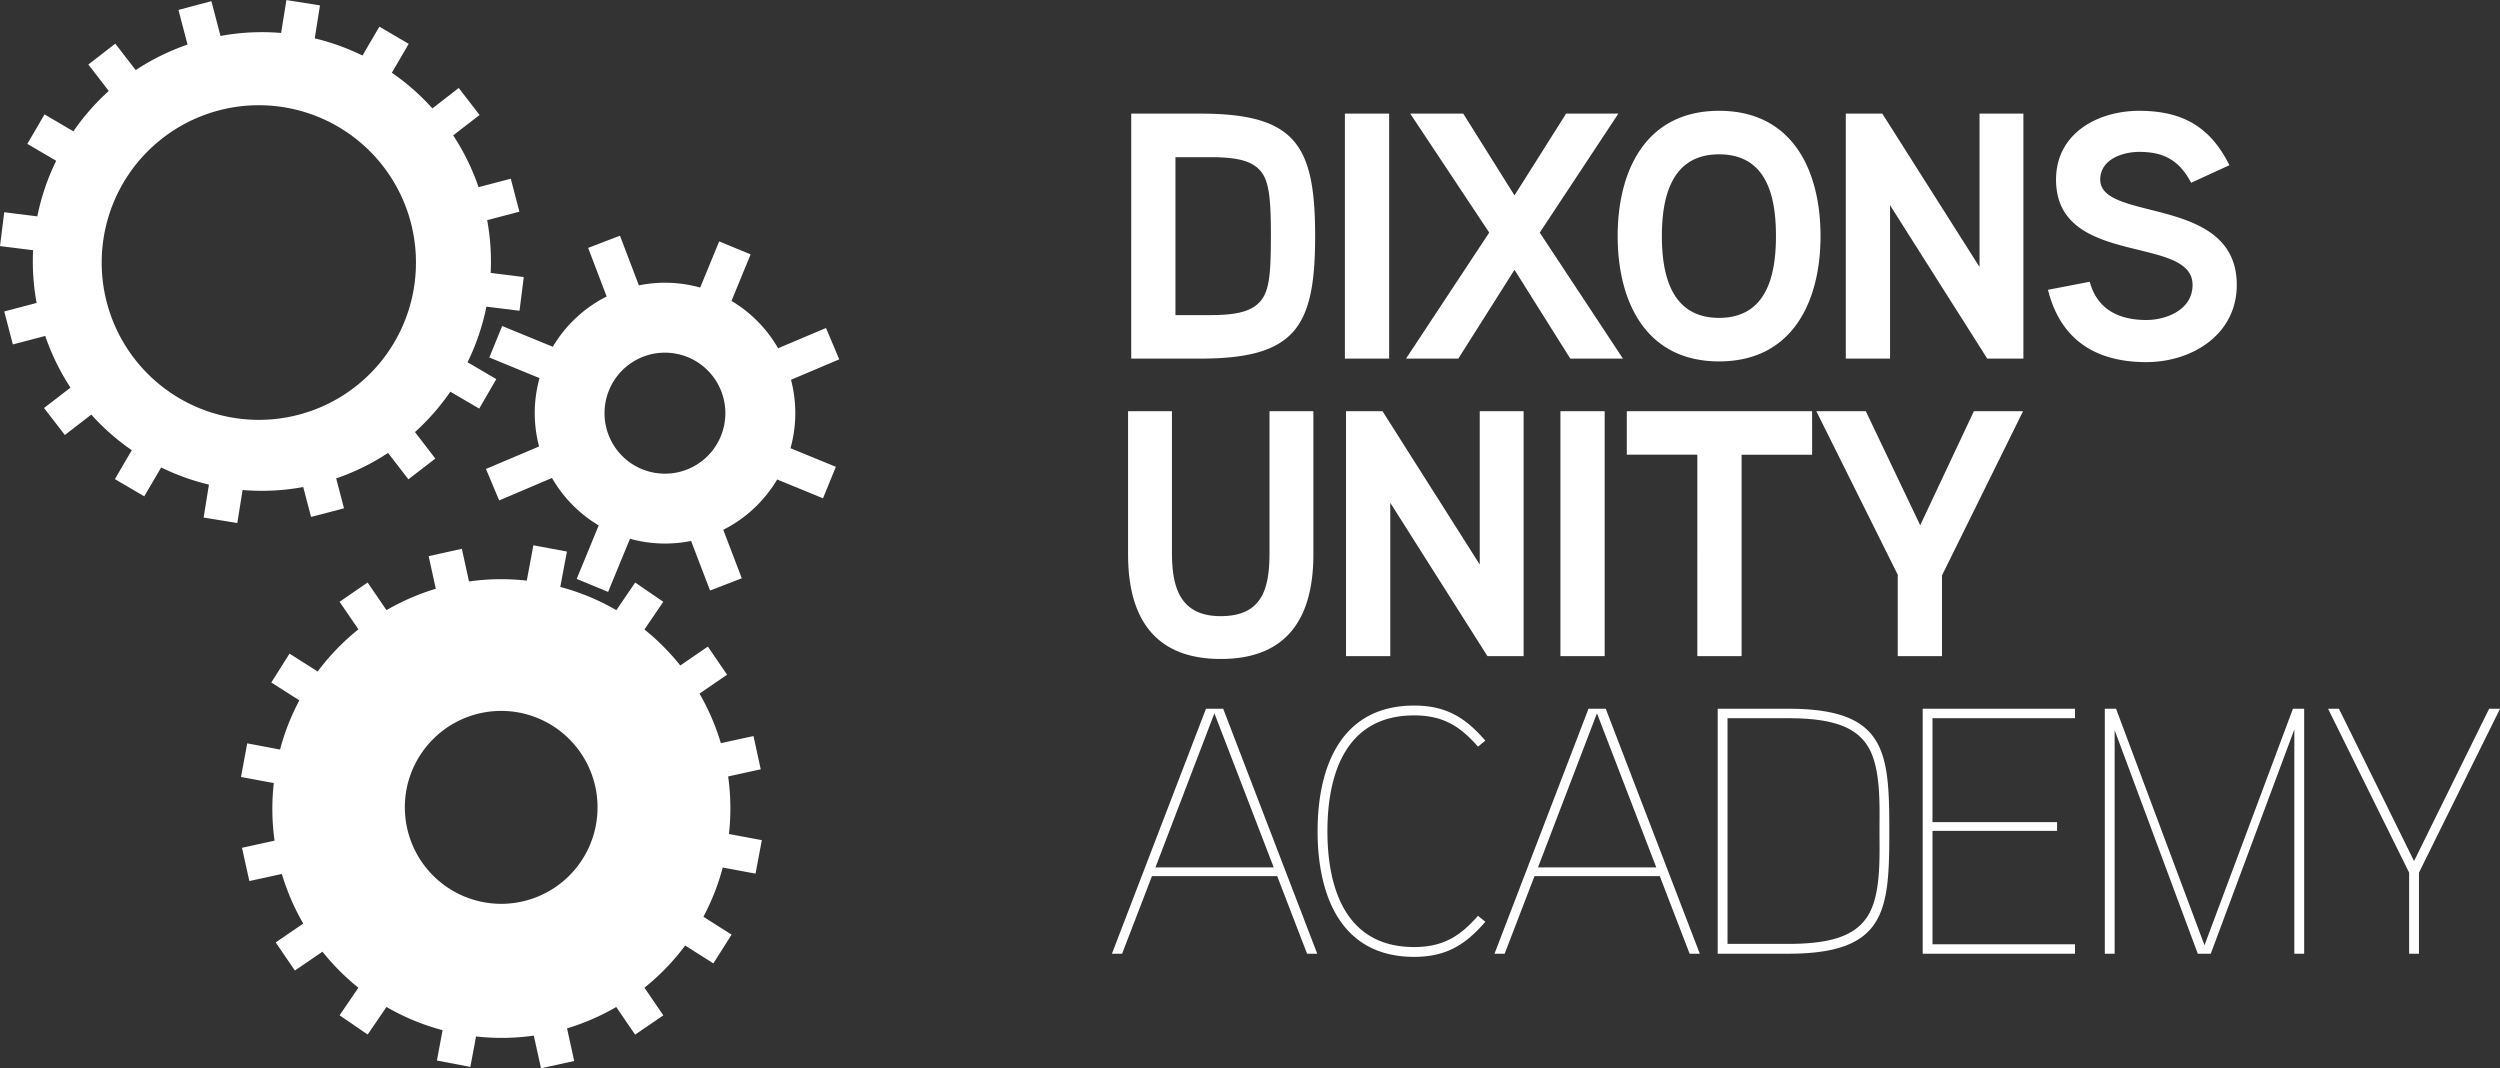
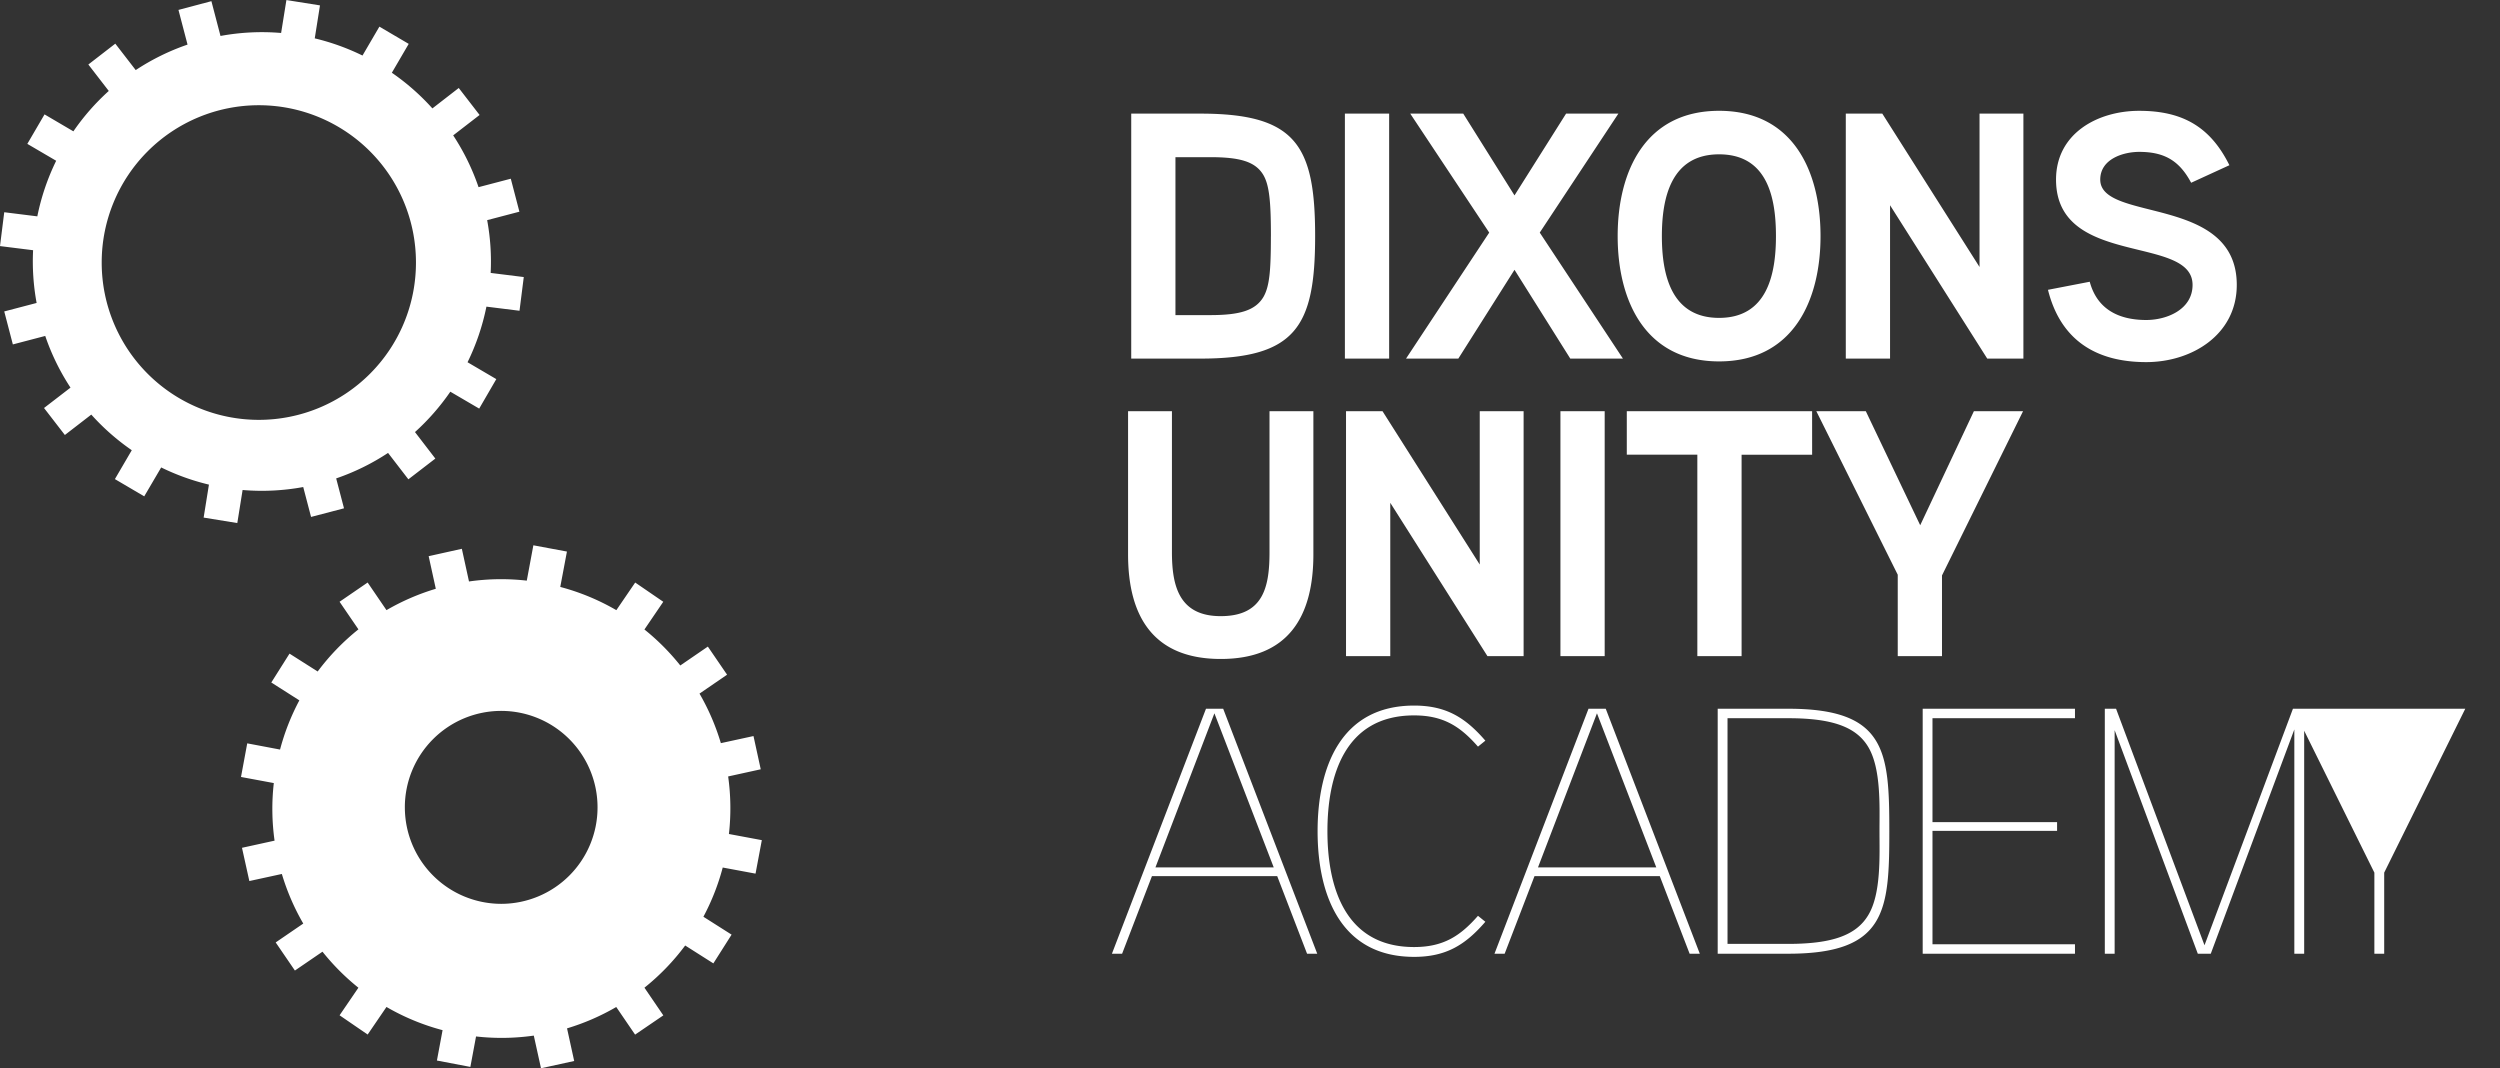
<svg xmlns="http://www.w3.org/2000/svg" viewBox="0 0 327.666 140">
  <rect x="0" y="0" width="327.666" height="140" fill="#333333" stroke="none" />
  <g fill="#fff">
    <path d="m26.69 67.838.694-4.321a30.1 30.1 0 0 1-6.258-2.251l-2.222 3.788-3.844-2.26 2.211-3.786a30.075 30.075 0 0 1-5.306-4.668l-3.463 2.673-2.732-3.538 3.47-2.671a29.884 29.884 0 0 1-3.311-6.774l-4.245 1.112-1.128-4.323L4.8 39.707a30.01 30.01 0 0 1-.462-6.912L0 32.254l.556-4.438 4.335.541a30.138 30.138 0 0 1 2.472-7.286l-3.782-2.214 2.257-3.865 3.78 2.221a30.111 30.111 0 0 1 4.638-5.292l-2.677-3.465 3.533-2.734 2.676 3.464a29.9 29.9 0 0 1 6.792-3.34L23.39 1.3 27.708.153l1.192 4.56a29.806 29.806 0 0 1 7.945-.391l.693-4.316 4.4.7-.685 4.322a30.079 30.079 0 0 1 6.258 2.252l2.214-3.789 3.844 2.26-2.21 3.784a30.106 30.106 0 0 1 5.314 4.673l3.454-2.676 2.732 3.538-3.461 2.673a29.949 29.949 0 0 1 3.324 6.788l4.226-1.108 1.128 4.323-4.225 1.108a29.984 29.984 0 0 1 .459 6.918l4.339.54-.559 4.418-4.336-.54a30.137 30.137 0 0 1-2.474 7.288l3.768 2.211-2.242 3.865-3.783-2.215a30.115 30.115 0 0 1-4.633 5.291l2.668 3.474-3.533 2.718-2.664-3.46a29.889 29.889 0 0 1-6.8 3.341l1.027 3.919-4.318 1.131-1.027-3.919a29.88 29.88 0 0 1-7.946.388l-.695 4.333ZM13.33 34.41a20.6 20.6 0 0 0 20.594 20.62 20.6 20.6 0 0 0 20.594-20.62 20.6 20.6 0 0 0-20.594-20.619A20.6 20.6 0 0 0 13.33 34.41Z" />
-     <path d="m75.584 75.879 2.886-7.015a17.086 17.086 0 0 1-3.442-2.7 17.122 17.122 0 0 1-2.681-3.519l-6.92 2.946-1.734-4.127 6.961-2.947a17.188 17.188 0 0 1 .058-8.962l-6.578-2.7 1.684-4.127 6.638 2.724a17.1 17.1 0 0 1 2.7-3.461 17.046 17.046 0 0 1 4.358-3.131l-2.429-6.368 4.171-1.605 2.479 6.515a17.165 17.165 0 0 1 8.036.286l2.488-6.048 4.122 1.7-2.508 6.1a17.082 17.082 0 0 1 3.425 2.68 17.121 17.121 0 0 1 2.685 3.526l6.279-2.658 1.733 4.111-6.321 2.676a17.185 17.185 0 0 1-.065 8.97l5.944 2.439-1.684 4.127-6.008-2.466a17.111 17.111 0 0 1-2.694 3.447 17.058 17.058 0 0 1-4.371 3.145l2.425 6.355-4.156 1.605-2.488-6.5a17.124 17.124 0 0 1-8.008-.283l-2.866 6.966Zm6-27.367a7.945 7.945 0 0 0-.065 11.219 7.92 7.92 0 0 0 11.2.065 7.945 7.945 0 0 0 .065-11.219 7.9 7.9 0 0 0-5.637-2.354 7.885 7.885 0 0 0-5.563 2.289Z" />
-     <path d="M69.963 135.733a29.846 29.846 0 0 1-7.57.111l-.744 3.992-4.384-.836.742-3.98a29.856 29.856 0 0 1-7.353-3.041l-2.466 3.614-3.68-2.522 2.466-3.615a30.1 30.1 0 0 1-4.708-4.722l-3.614 2.472-2.519-3.685 3.615-2.473a30.108 30.108 0 0 1-2.806-6.5l-4.261.927-.964-4.357 4.27-.937a29.946 29.946 0 0 1-.1-7.547l-4.3-.8.817-4.406 4.3.813a29.967 29.967 0 0 1 2.532-6.447l-3.678-2.342 2.388-3.784 3.69 2.343a30.089 30.089 0 0 1 5.342-5.524l-2.473-3.616 3.68-2.522 2.47 3.62a30.048 30.048 0 0 1 6.464-2.8l-.936-4.273 4.35-.967.937 4.282a29.845 29.845 0 0 1 7.573-.109l.863-4.632 4.4.82-.874 4.638a29.848 29.848 0 0 1 7.35 3.044l2.471-3.621 3.68 2.522-2.469 3.631a30.1 30.1 0 0 1 4.7 4.717l3.611-2.476 2.52 3.685-3.614 2.478a30.124 30.124 0 0 1 2.8 6.494l4.276-.93.95 4.356-4.271.939a29.95 29.95 0 0 1 .1 7.542l4.314.806-.825 4.389-4.3-.8a29.943 29.943 0 0 1-2.532 6.451l3.694 2.345-2.389 3.768-3.693-2.345a30.075 30.075 0 0 1-5.341 5.531l2.476 3.628-3.7 2.522-2.471-3.62a30.039 30.039 0 0 1-6.449 2.8l.937 4.277-4.35.951Zm-16.9-29.914a12.643 12.643 0 0 0 12.626 12.644 12.633 12.633 0 0 0 12.628-12.644 12.633 12.633 0 0 0-12.628-12.644 12.633 12.633 0 0 0-12.627 12.644ZM172.37 30.946c0-11.914-2.53-16.054-15.042-16.054h-9.062V47h9.062c12.512 0 15.042-4.186 15.042-16.054Zm-5.8.046c0 4.508-.184 6.532-.966 7.912-1.054 1.796-3.124 2.396-6.988 2.396h-4.554V20.6h4.554c3.818 0 5.888.552 6.946 2.3.828 1.376 1.012 3.676 1.012 8.092Zm15.5-16.1h-5.8V47h5.8Zm19.74 15.594 10.304-15.594h-6.854L198.5 25.61l-6.718-10.718h-6.946l10.35 15.594L184.284 47h6.854l7.362-11.638L205.812 47h6.9Zm36.8.46c0-8.556-3.634-16.422-13.294-16.422s-13.294 7.912-13.294 16.422 3.634 16.422 13.294 16.422 13.294-7.912 13.294-16.422Zm-5.842 0c0 5.014-1.15 10.718-7.452 10.718s-7.5-5.7-7.5-10.718 1.2-10.718 7.5-10.718c6.348 0 7.452 5.704 7.452 10.718ZM265.2 14.892h-5.75v20.1l-12.744-20.1h-4.784V47h5.8V26.9L260.46 47h4.74Zm27.966 22.448c0-11.822-17.894-8.188-17.894-13.8 0-2.714 3.036-3.634 5.106-3.634 3.358 0 5.29 1.2 6.808 4.048l5.014-2.3c-2.484-5.014-6.118-7.13-11.822-7.13-5.428 0-10.9 2.944-10.9 9.016 0 11.546 17.894 7.176 17.894 13.8 0 3.22-3.358 4.6-6.072 4.6-3.634 0-6.44-1.426-7.406-5.014l-5.474 1.058c1.61 6.44 6.118 9.476 12.88 9.476 5.978 0 11.866-3.588 11.866-10.12ZM172.14 53.892h-5.75v18.492c0 4.6-.828 8.372-6.394 8.372-5.428 0-6.394-3.91-6.394-8.372V53.892h-5.75V72.66c0 8.188 3.358 13.708 12.148 13.708s12.14-5.474 12.14-13.708Zm27.554 0h-5.75v20.1l-12.744-20.1h-4.782V86h5.8V65.9L194.956 86h4.738Zm10.626 0h-5.8V86h5.8Zm27.186 0h-24.288v5.7h9.246V86h5.8V59.6h9.246Zm21.206 0-7.038 14.95-7.13-14.95h-6.486l10.672 21.436V86h5.8V75.42l10.626-21.528Zm-98.394 39h-2.254L145.736 125h1.334l3.91-10.166h16.42L171.312 125h1.334Zm-8.878 20.792 7.728-20.194 7.774 20.194Zm42.274 6.348c-2.3 2.622-4.508 4.094-8.372 4.094-9.2 0-11.362-8.1-11.362-15.18s2.162-15.18 11.362-15.18c3.864 0 6.072 1.472 8.372 4.094l.966-.782c-2.622-3.036-5.152-4.6-9.338-4.6-9.568 0-12.65 8-12.65 16.468s3.082 16.468 12.65 16.468c4.186 0 6.716-1.564 9.338-4.6Zm16.744-27.14H208.2L195.876 125h1.334l3.91-10.166h16.422l3.91 10.166h1.334Zm-8.878 20.792 7.728-20.194 7.774 20.194Zm46.046-4.738c0-10.488-.414-16.054-13.248-16.054h-9.246V125h9.246c12.834 0 13.248-5.612 13.248-16.054Zm-1.288 0c0 3.22.23 8.188-1.472 10.994-1.564 2.622-4.692 3.772-10.488 3.772h-7.958V94.134h7.958c5.8 0 8.924 1.15 10.488 3.772 1.702 2.852 1.472 7.82 1.472 11.04Zm25.622 14.812h-18.676V108.9h16.33v-1.15h-16.33V94.134h18.676v-1.242H252V125h19.96ZM302 92.892h-1.472l-11.592 31-11.592-31h-1.474V125h1.288V95.7l10.9 29.3h1.7l10.952-29.394V125H302Zm24.242 0-9.842 19.964-9.844-19.964h-1.426l10.626 21.482V125h1.288v-10.626l10.626-21.482Z" />
+     <path d="M69.963 135.733a29.846 29.846 0 0 1-7.57.111l-.744 3.992-4.384-.836.742-3.98a29.856 29.856 0 0 1-7.353-3.041l-2.466 3.614-3.68-2.522 2.466-3.615a30.1 30.1 0 0 1-4.708-4.722l-3.614 2.472-2.519-3.685 3.615-2.473a30.108 30.108 0 0 1-2.806-6.5l-4.261.927-.964-4.357 4.27-.937a29.946 29.946 0 0 1-.1-7.547l-4.3-.8.817-4.406 4.3.813a29.967 29.967 0 0 1 2.532-6.447l-3.678-2.342 2.388-3.784 3.69 2.343a30.089 30.089 0 0 1 5.342-5.524l-2.473-3.616 3.68-2.522 2.47 3.62a30.048 30.048 0 0 1 6.464-2.8l-.936-4.273 4.35-.967.937 4.282a29.845 29.845 0 0 1 7.573-.109l.863-4.632 4.4.82-.874 4.638a29.848 29.848 0 0 1 7.35 3.044l2.471-3.621 3.68 2.522-2.469 3.631a30.1 30.1 0 0 1 4.7 4.717l3.611-2.476 2.52 3.685-3.614 2.478a30.124 30.124 0 0 1 2.8 6.494l4.276-.93.95 4.356-4.271.939a29.95 29.95 0 0 1 .1 7.542l4.314.806-.825 4.389-4.3-.8a29.943 29.943 0 0 1-2.532 6.451l3.694 2.345-2.389 3.768-3.693-2.345a30.075 30.075 0 0 1-5.341 5.531l2.476 3.628-3.7 2.522-2.471-3.62a30.039 30.039 0 0 1-6.449 2.8l.937 4.277-4.35.951Zm-16.9-29.914a12.643 12.643 0 0 0 12.626 12.644 12.633 12.633 0 0 0 12.628-12.644 12.633 12.633 0 0 0-12.628-12.644 12.633 12.633 0 0 0-12.627 12.644ZM172.37 30.946c0-11.914-2.53-16.054-15.042-16.054h-9.062V47h9.062c12.512 0 15.042-4.186 15.042-16.054Zm-5.8.046c0 4.508-.184 6.532-.966 7.912-1.054 1.796-3.124 2.396-6.988 2.396h-4.554V20.6h4.554c3.818 0 5.888.552 6.946 2.3.828 1.376 1.012 3.676 1.012 8.092Zm15.5-16.1h-5.8V47h5.8Zm19.74 15.594 10.304-15.594h-6.854L198.5 25.61l-6.718-10.718h-6.946l10.35 15.594L184.284 47h6.854l7.362-11.638L205.812 47h6.9Zm36.8.46c0-8.556-3.634-16.422-13.294-16.422s-13.294 7.912-13.294 16.422 3.634 16.422 13.294 16.422 13.294-7.912 13.294-16.422Zm-5.842 0c0 5.014-1.15 10.718-7.452 10.718s-7.5-5.7-7.5-10.718 1.2-10.718 7.5-10.718c6.348 0 7.452 5.704 7.452 10.718ZM265.2 14.892h-5.75v20.1l-12.744-20.1h-4.784V47h5.8V26.9L260.46 47h4.74Zm27.966 22.448c0-11.822-17.894-8.188-17.894-13.8 0-2.714 3.036-3.634 5.106-3.634 3.358 0 5.29 1.2 6.808 4.048l5.014-2.3c-2.484-5.014-6.118-7.13-11.822-7.13-5.428 0-10.9 2.944-10.9 9.016 0 11.546 17.894 7.176 17.894 13.8 0 3.22-3.358 4.6-6.072 4.6-3.634 0-6.44-1.426-7.406-5.014l-5.474 1.058c1.61 6.44 6.118 9.476 12.88 9.476 5.978 0 11.866-3.588 11.866-10.12ZM172.14 53.892h-5.75v18.492c0 4.6-.828 8.372-6.394 8.372-5.428 0-6.394-3.91-6.394-8.372V53.892h-5.75V72.66c0 8.188 3.358 13.708 12.148 13.708s12.14-5.474 12.14-13.708Zm27.554 0h-5.75v20.1l-12.744-20.1h-4.782V86h5.8V65.9L194.956 86h4.738Zm10.626 0h-5.8V86h5.8Zm27.186 0h-24.288v5.7h9.246V86h5.8V59.6h9.246Zm21.206 0-7.038 14.95-7.13-14.95h-6.486l10.672 21.436V86h5.8V75.42l10.626-21.528Zm-98.394 39h-2.254L145.736 125h1.334l3.91-10.166h16.42L171.312 125h1.334Zm-8.878 20.792 7.728-20.194 7.774 20.194Zm42.274 6.348c-2.3 2.622-4.508 4.094-8.372 4.094-9.2 0-11.362-8.1-11.362-15.18s2.162-15.18 11.362-15.18c3.864 0 6.072 1.472 8.372 4.094l.966-.782c-2.622-3.036-5.152-4.6-9.338-4.6-9.568 0-12.65 8-12.65 16.468s3.082 16.468 12.65 16.468c4.186 0 6.716-1.564 9.338-4.6Zm16.744-27.14H208.2L195.876 125h1.334l3.91-10.166h16.422l3.91 10.166h1.334Zm-8.878 20.792 7.728-20.194 7.774 20.194Zm46.046-4.738c0-10.488-.414-16.054-13.248-16.054h-9.246V125h9.246c12.834 0 13.248-5.612 13.248-16.054Zm-1.288 0c0 3.22.23 8.188-1.472 10.994-1.564 2.622-4.692 3.772-10.488 3.772h-7.958V94.134h7.958c5.8 0 8.924 1.15 10.488 3.772 1.702 2.852 1.472 7.82 1.472 11.04Zm25.622 14.812h-18.676V108.9h16.33v-1.15h-16.33V94.134h18.676v-1.242H252V125h19.96ZM302 92.892h-1.472l-11.592 31-11.592-31h-1.474V125h1.288V95.7l10.9 29.3h1.7l10.952-29.394V125H302Zh-1.426l10.626 21.482V125h1.288v-10.626l10.626-21.482Z" />
  </g>
</svg>